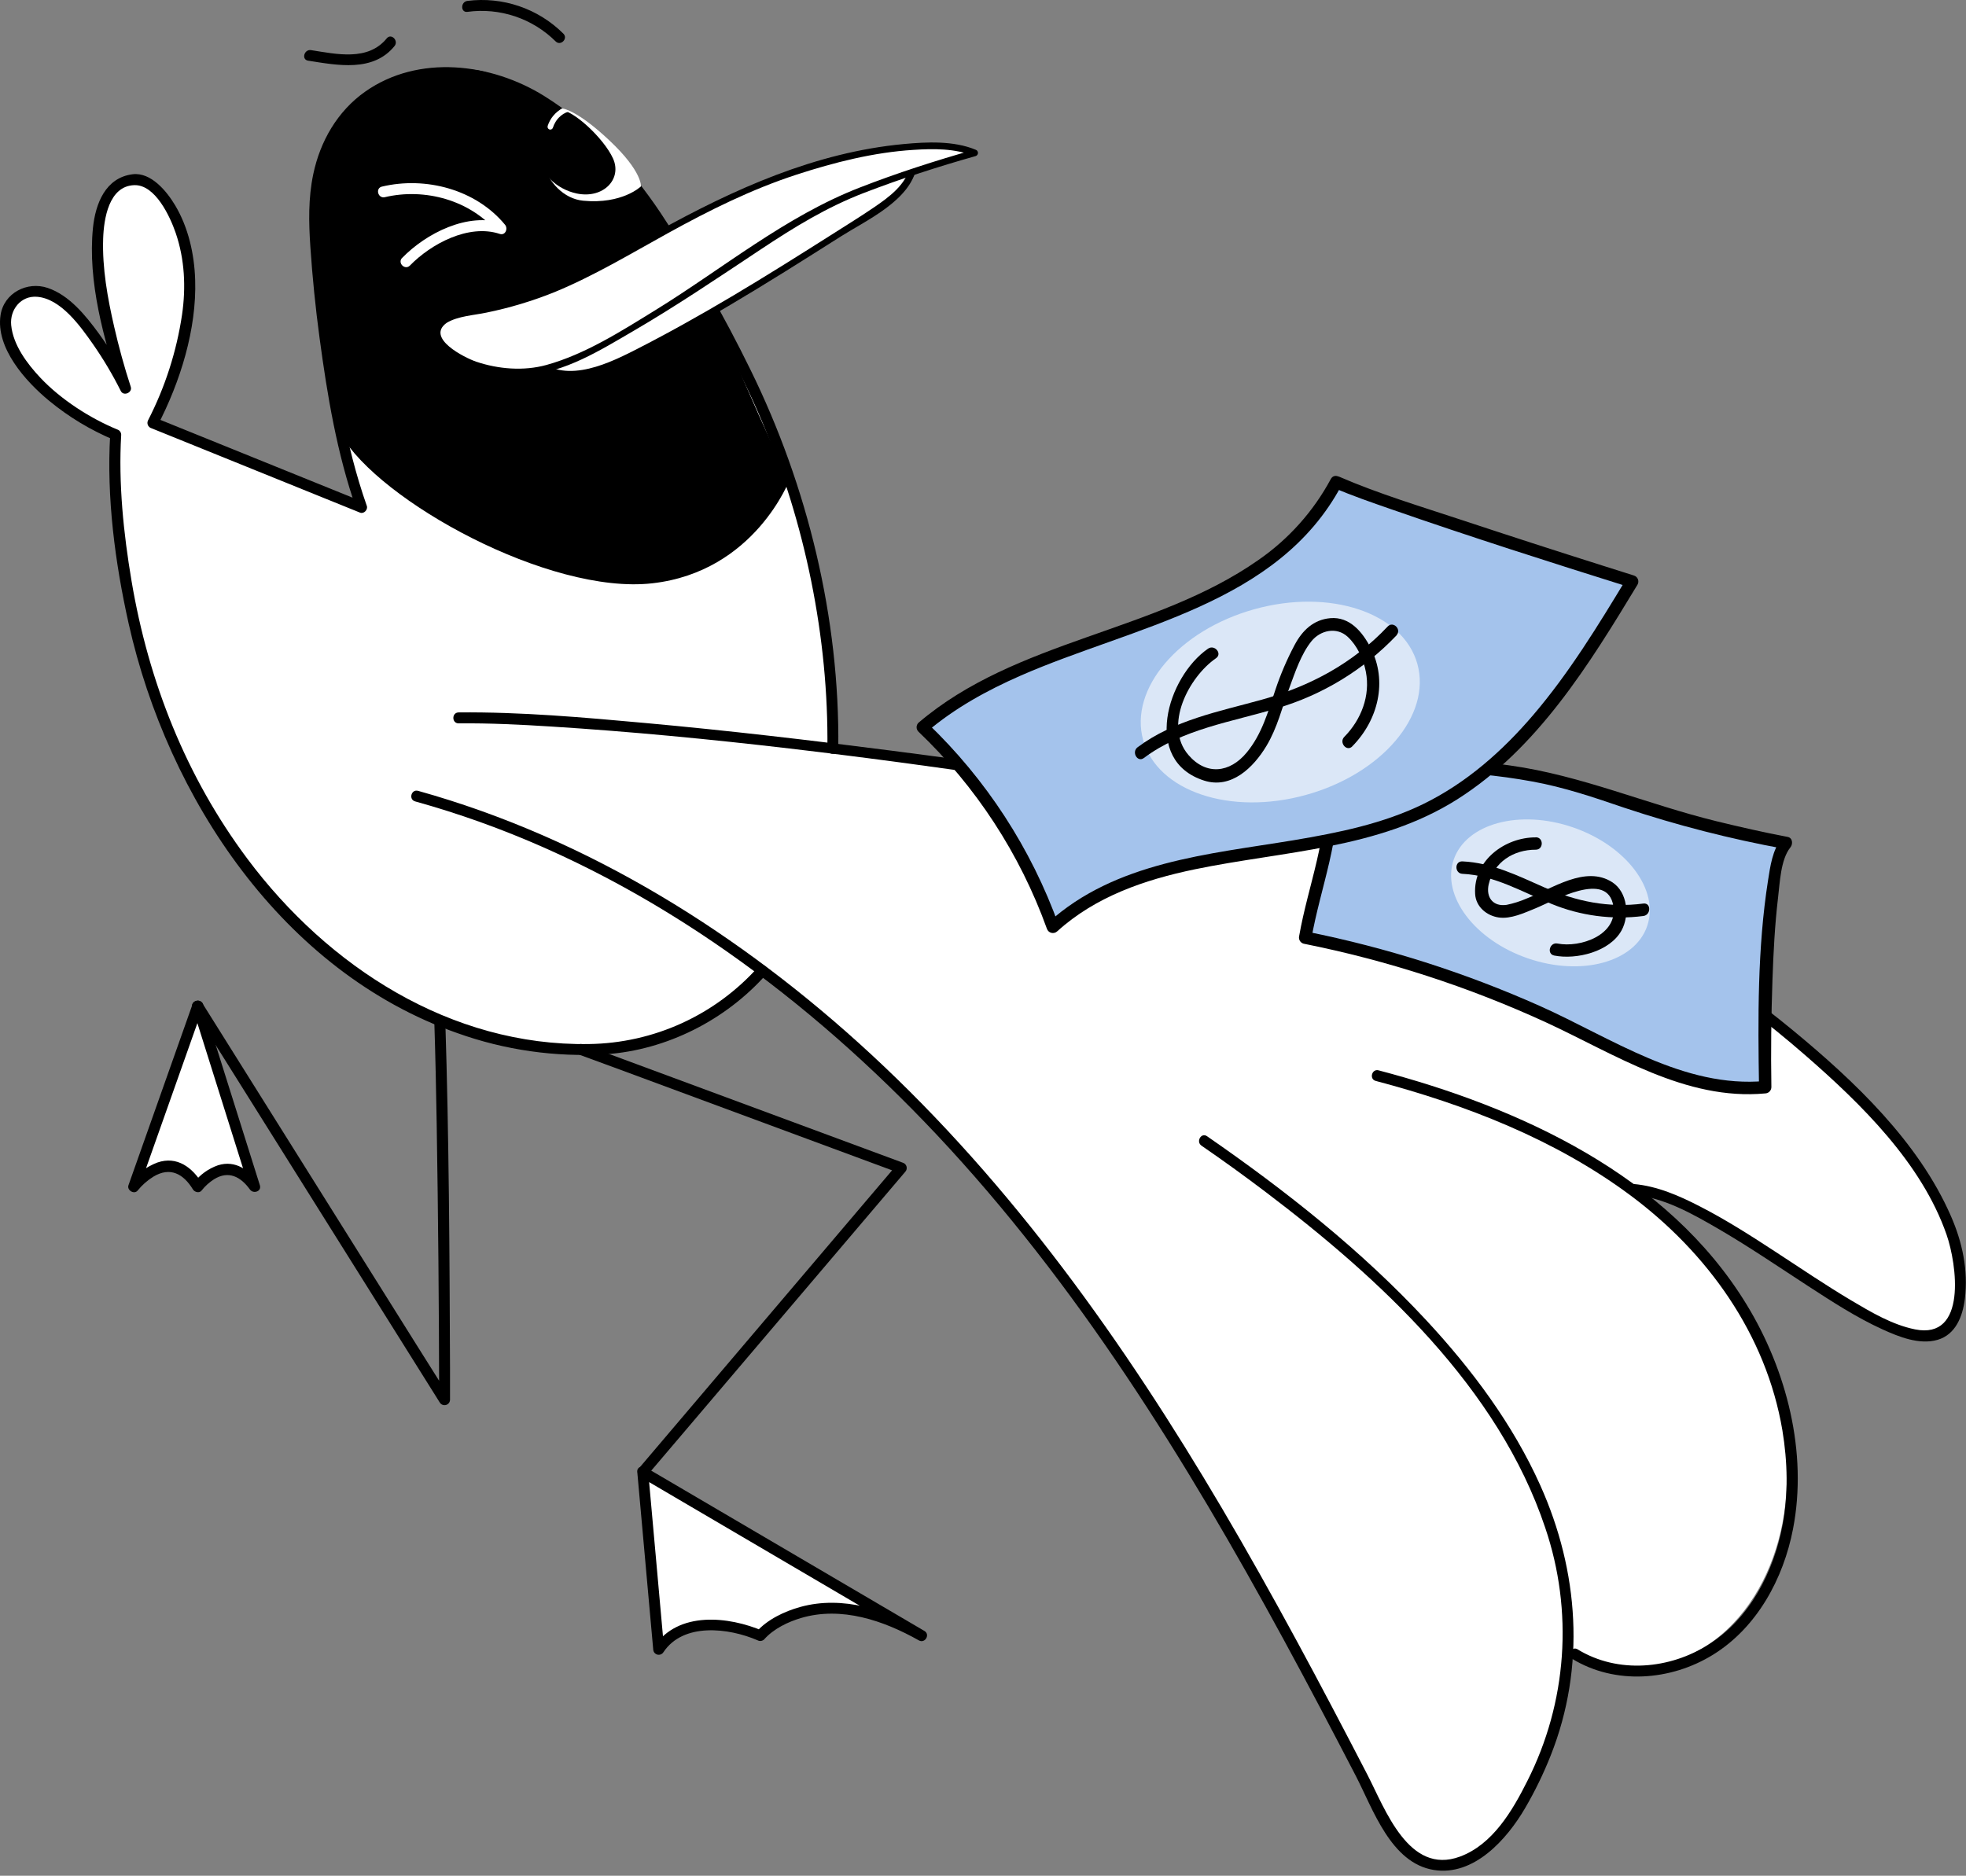
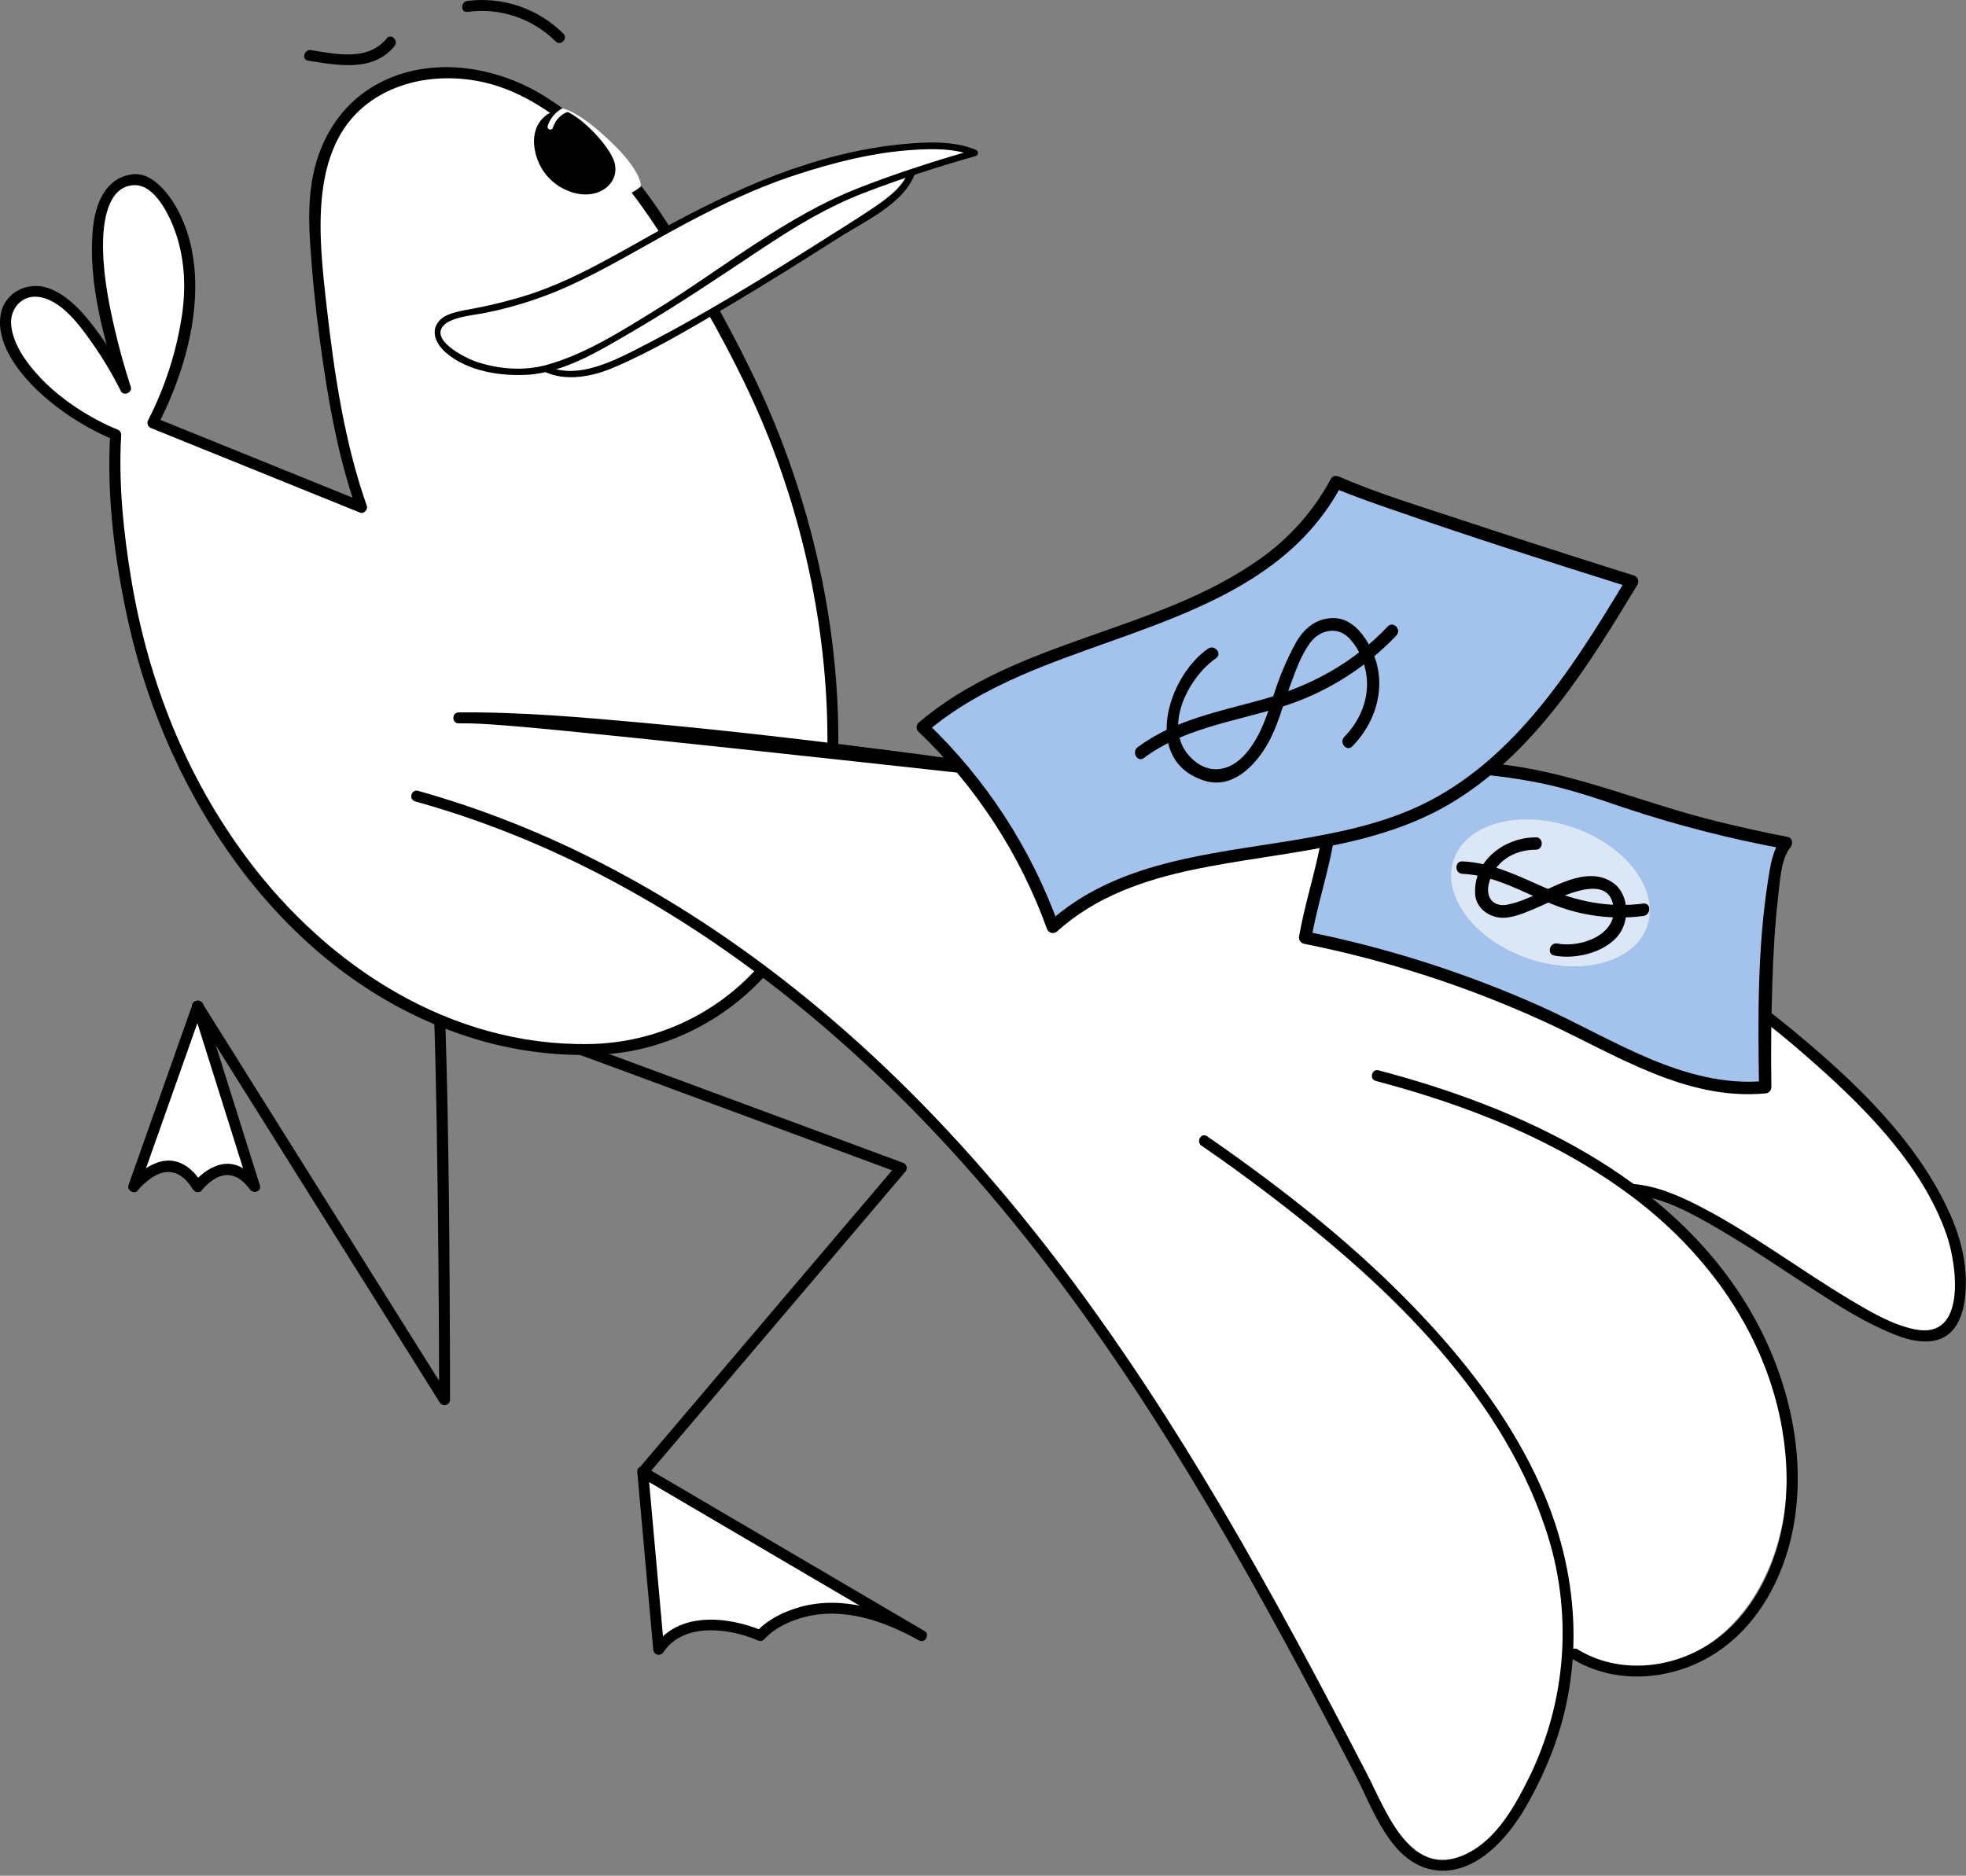
<svg xmlns="http://www.w3.org/2000/svg" width="328" height="313" viewBox="0 0 328 313" fill="none">
  <rect x="0" y="0" width="328" height="313" fill="#808080" stroke="none" />
  <g clip-path="url(#clip0_121_690)">
    <g clip-path="url(#clip1_121_690)">
      <g clip-path="url(#clip2_121_690)">
        <path d="M72.344 132.738L79.187 119.83C79.266 119.695 79.378 119.582 79.513 119.504C79.649 119.425 79.802 119.383 79.959 119.381C86.511 119.315 93.071 119.734 99.602 120.212C108.283 120.86 116.952 121.723 125.605 122.674C135.118 123.723 144.617 124.886 154.099 126.162C158.705 126.776 163.307 127.413 167.905 128.071C169.756 128.337 171.641 128.532 173.464 128.902C179.497 130.147 185.504 131.522 191.529 132.834L223.498 139.796L251.383 145.866L258.304 147.386C259.121 147.594 259.912 147.893 260.662 148.279C264.399 150.002 268.019 151.903 271.586 153.934C286.221 162.275 300.234 172.725 311.523 185.372C316.119 190.52 321.67 196.287 324.394 202.698C326.424 207.452 328.081 212.484 326.756 217.595C324.302 227.082 312.117 219.982 306.981 216.914C301.998 213.941 296.672 210.271 291.818 207.124C287.118 204.085 282.136 201.506 276.942 199.422C275.987 199.04 275.385 199.837 274.384 199.55C280.392 204.387 285.542 210.201 289.617 216.748C293.368 222.855 295.957 229.603 297.253 236.652C298.268 241.954 298.396 247.388 297.631 252.732C296.443 260.372 292.968 267.953 286.989 272.935C281.347 277.635 273.408 279.736 266.288 277.714C264.625 277.244 263.034 276.545 261.563 275.638C261.131 281.061 259.904 286.391 257.922 291.457C256.723 294.499 255.298 297.447 253.658 300.276C250.569 305.615 244.573 312.216 237.735 310.14C234.555 309.169 232.367 306.508 230.723 303.717C228.697 300.276 227.015 296.597 225.192 293.043C221.31 285.478 217.383 277.938 213.339 270.461C205.272 255.514 196.731 240.833 187.302 226.75C178.193 213.169 168.203 200.153 157.047 188.237C146.739 177.131 135.316 167.114 122.96 158.343C110.691 149.728 97.414 142.52 83.339 137.421C79.898 136.173 76.412 135.054 72.88 134.063C72.749 134.023 72.628 133.954 72.527 133.862C72.426 133.769 72.347 133.656 72.295 133.529C72.244 133.402 72.222 133.265 72.23 133.128C72.239 132.991 72.278 132.858 72.344 132.738Z" fill="white" />
        <path d="M138.953 124.966C139.198 109.517 135.856 94.2 133.219 84.858C128.366 67.686 120.348 53.719 111.019 38.519C104.791 28.372 96.213 19.736 87.353 15.161C74.271 8.397 50.987 11.885 52.535 38.826C54.196 67.387 60.316 84.68 60.316 84.68L25.515 70.576C25.515 70.576 31.062 59.876 31.631 49.14C32.1 40.45 28.4 31.523 23.032 29.958C9.592 30.149 20.296 62.812 20.956 64.792C20.242 63.36 10.738 44.469 3.149 49.43C-1.502 52.469 1.832 59.615 7.043 64.635C12.254 69.654 19.32 72.544 19.32 72.544C19.32 72.544 17.294 106.174 34.225 134.407C62.085 180.813 101.125 175.706 106.763 174.199C115.711 171.816 122.354 167.498 127.191 161.967" fill="white" />
        <path d="M138.039 124.966C138.259 106.403 134.303 87.234 127.062 70.161C123.408 61.558 118.87 53.371 114.087 45.358C109.171 37.087 104.027 29.19 96.769 22.792C91.87 18.474 86.22 14.725 79.713 13.521C74.868 12.624 69.616 12.993 65.099 15.044C50.866 21.513 53.112 38.91 54.557 51.656C55.803 62.596 57.526 73.985 61.2 84.423C61.416 85.037 60.71 85.801 60.075 85.544L29.596 73.209L25.261 71.457C25.128 71.417 25.006 71.348 24.903 71.254C24.8 71.161 24.719 71.046 24.666 70.917C24.614 70.788 24.591 70.649 24.599 70.511C24.607 70.372 24.646 70.237 24.713 70.115C27.543 64.604 29.453 58.667 30.368 52.54C31.037 47.948 30.821 43.257 29.301 38.839C28.375 36.161 25.917 30.784 22.405 30.896C18.133 31.029 17.319 36.58 17.211 39.806C17.045 44.76 17.95 49.742 19.054 54.554C19.827 57.921 20.74 61.259 21.815 64.544C22.135 65.515 20.611 66.175 20.154 65.245C18.79 62.514 17.227 59.886 15.479 57.382C13.404 54.425 10.14 49.821 6.167 49.522C3.476 49.319 1.62 51.677 1.865 54.247C2.181 57.568 4.531 60.691 6.723 63.02C10.182 66.698 15.089 69.821 19.548 71.66C19.739 71.717 19.907 71.833 20.028 71.991C20.148 72.149 20.216 72.341 20.221 72.54C19.744 80.645 20.603 88.982 21.948 96.957C24.784 113.756 31.028 129.575 41.246 143.268C54.711 161.312 75.192 174.586 98.26 174.216C103.61 174.144 108.887 172.959 113.755 170.738C118.622 168.516 122.974 165.306 126.534 161.312C127.319 160.432 128.61 161.727 127.83 162.603C121.058 170.222 111.247 175.204 101.075 175.922C92.653 176.435 84.214 175.23 76.272 172.381C47.142 162.134 27.993 133.183 21.467 104.074C19.191 93.885 17.763 83.015 18.382 72.548L19.075 73.429C15.127 71.785 11.446 69.565 8.151 66.84C4.286 63.643 -0.746 58.075 0.093 52.574C0.661 48.87 4.548 46.894 7.956 48.044C11.564 49.26 14.275 52.636 16.447 55.592C18.451 58.345 20.221 61.261 21.736 64.311L20.076 65.017C17.311 56.593 14.608 46.964 15.509 38.029C15.924 34.002 17.585 29.643 22.123 29.078C25.195 28.696 27.844 31.939 29.239 34.293C31.439 37.996 32.428 42.435 32.56 46.707C32.826 54.944 30.069 63.73 26.295 71.004L25.751 69.659L56.23 81.994L60.565 83.75L59.44 84.875C56.222 75.741 54.594 65.91 53.312 56.373C52.631 51.326 52.12 46.261 51.78 41.177C51.501 37.116 51.422 33.076 52.261 29.074C53.411 23.577 56.293 18.557 60.922 15.294C69.815 9.024 81.964 10.523 90.782 16.012C98.63 20.895 105.123 27.903 110.226 35.551C115.787 43.933 120.792 52.67 125.21 61.708C134.759 81.143 140.111 103.206 139.858 124.904C139.858 126.079 138.019 126.083 138.031 124.904L138.039 124.966Z" fill="black" />
        <path d="M263.207 275.228C269.937 279.338 278.606 278.549 285.129 274.373C291.905 270.042 295.87 262.37 297.364 254.647C298.382 249.395 298.232 243.914 297.364 238.654C294.649 222.623 284.834 208.98 271.93 199.406C259.374 190.089 244.523 184.339 229.522 180.37C228.389 180.071 228.87 178.294 230.008 178.609C253.57 184.804 278.224 196.089 291.39 217.674C298.083 228.623 301.616 242.366 299.141 255.133C297.539 263.437 293.129 271.583 285.801 276.116C278.768 280.468 269.484 281.19 262.302 276.806C261.301 276.195 262.218 274.613 263.223 275.228H263.207Z" fill="black" />
        <path d="M69.754 131.966C98.227 139.913 123.757 155.968 145.343 175.943C168.884 197.724 187.605 224.105 203.835 251.624C212.421 266.189 220.36 281.123 228.128 296.136C231.109 301.899 235.028 312.948 243.556 309.813C249.041 307.795 252.338 302.132 254.829 297.162C258.105 290.679 260.057 283.608 260.568 276.362C261.08 269.116 260.142 261.841 257.81 254.962C249.996 231.574 230.2 213.331 211.101 198.862C207.608 196.215 204.058 193.652 200.451 191.172C199.492 190.508 200.401 188.926 201.373 189.595C214.48 198.658 227.115 208.635 237.964 220.319C245.562 228.502 252.387 237.632 256.979 247.862C263.423 262.216 264.565 278.171 258.723 292.91C257.519 295.954 256.085 298.903 254.434 301.729C251.399 306.923 245.906 313.118 239.201 312.034C232.047 310.876 229.087 301.924 226.214 296.369C222.265 288.75 218.275 281.156 214.173 273.617C197.877 243.652 179.712 214.286 156.267 189.333C135.055 166.805 109.437 147.69 80.109 137.173C76.538 135.894 72.921 134.745 69.26 133.727C68.13 133.411 68.612 131.651 69.745 131.966H69.754Z" fill="black" />
-         <path d="M171.367 130.201C145.044 126.357 118.547 122.915 91.991 121.237C86.843 120.909 81.678 120.656 76.517 120.706C75.342 120.706 75.342 118.892 76.517 118.879C86.926 118.779 97.359 119.709 107.718 120.652C121.42 121.897 135.121 123.504 148.789 125.269C156.481 126.26 164.169 127.316 171.853 128.437C173.011 128.607 172.517 130.367 171.367 130.201Z" fill="black" />
+         <path d="M171.367 130.201C86.843 120.909 81.678 120.656 76.517 120.706C75.342 120.706 75.342 118.892 76.517 118.879C86.926 118.779 97.359 119.709 107.718 120.652C121.42 121.897 135.121 123.504 148.789 125.269C156.481 126.26 164.169 127.316 171.853 128.437C173.011 128.607 172.517 130.367 171.367 130.201Z" fill="black" />
        <path d="M272.54 197.571C276.451 197.907 280.142 199.522 283.6 201.308C287.989 203.554 292.153 206.232 296.28 208.926C300.407 211.621 304.543 214.428 308.807 216.969C312.128 218.937 315.678 221.062 319.502 221.83C328.221 223.582 326.473 210.952 324.758 206.024C320.606 194.083 310.509 184.206 301.2 176.101C288.653 165.157 274.391 155.815 259.179 149.048C258.108 148.57 259.034 146.997 260.101 147.47C274.159 153.727 287.312 162.201 299.17 171.966C309.413 180.424 320.087 190.542 325.485 202.927C327.399 207.29 328.391 211.965 327.81 216.724C327.453 219.63 326.286 222.706 323.243 223.578C320.199 224.45 316.795 223.068 314.055 221.822C309.716 219.846 305.676 217.209 301.686 214.619C296.666 211.355 291.722 207.976 286.532 204.965C282.293 202.507 277.543 199.825 272.561 199.394C271.398 199.294 271.39 197.463 272.561 197.567L272.54 197.571Z" fill="black" />
        <path d="M74.296 170.513C74.91 189.757 75.001 209.021 75.08 228.274C75.08 230.042 75.08 231.812 75.08 233.584C75.074 233.782 75.005 233.972 74.882 234.127C74.76 234.282 74.591 234.393 74.4 234.445C74.209 234.497 74.007 234.486 73.823 234.414C73.639 234.341 73.483 234.212 73.378 234.045L59.486 211.882L37.306 176.5L32.175 168.312C31.548 167.316 33.13 166.398 33.752 167.39L47.645 189.557L69.824 224.936L74.972 233.123L73.27 233.584C73.242 218.214 73.104 202.842 72.855 187.469C72.759 181.814 72.643 176.163 72.46 170.513C72.423 169.338 74.25 169.338 74.287 170.513H74.296Z" fill="black" />
        <path d="M32.98 167.851L22.31 198.006C22.31 198.006 28.537 190.217 32.98 198.006C32.98 198.006 38.02 191.405 42.463 198.006L32.98 167.851Z" fill="white" />
        <path d="M33.86 168.096L23.193 198.247L21.666 197.359C22.865 195.843 24.452 194.678 26.258 193.987C29.55 192.854 32.103 194.818 33.768 197.546L32.332 197.359C33.362 196.02 34.76 195.01 36.355 194.452C39.294 193.518 41.595 195.262 43.251 197.562L41.59 198.264L32.108 168.113C31.755 166.988 33.515 166.506 33.868 167.627L43.355 197.778C43.683 198.828 42.255 199.273 41.694 198.484C40.142 196.333 38.107 195.283 35.703 196.786C34.91 197.291 34.208 197.927 33.627 198.667C33.254 199.148 32.469 198.932 32.195 198.484C30.588 195.847 28.383 194.677 25.618 196.329C24.606 196.951 23.707 197.742 22.961 198.667C22.388 199.372 21.138 198.613 21.433 197.778L32.103 167.627C32.489 166.51 34.254 166.983 33.86 168.096Z" fill="black" />
        <path d="M107.232 245.637L109.894 275.265C109.894 275.265 114.876 267.638 126.842 272.948C126.842 272.948 135.814 262.656 153.763 272.948L107.232 245.637Z" fill="white" />
        <path d="M108.146 245.637L110.807 275.265L109.105 274.804C113.128 268.776 121.561 269.706 127.303 272.159L126.198 272.3C128.033 270.225 130.898 268.875 133.51 268.149C140.634 266.181 148.008 268.655 154.224 272.151L153.302 273.729L112.559 249.818L106.772 246.418C105.759 245.824 106.676 244.246 107.693 244.84L148.432 268.751L154.224 272.151C155.237 272.745 154.327 274.306 153.302 273.729C147.406 270.407 140.381 267.999 133.639 269.992C131.434 270.648 129.042 271.802 127.49 273.563C127.345 273.702 127.159 273.791 126.959 273.818C126.76 273.844 126.557 273.805 126.381 273.708C121.569 271.632 114.004 270.714 110.683 275.697C110.578 275.864 110.422 275.994 110.238 276.065C110.054 276.138 109.851 276.148 109.661 276.097C109.47 276.045 109.301 275.934 109.178 275.779C109.056 275.624 108.987 275.434 108.98 275.236L106.319 245.608C106.211 244.437 108.038 244.445 108.146 245.608V245.637Z" fill="black" />
        <path d="M97.242 174.254L144.084 191.596L150.611 194.013C150.763 194.057 150.901 194.14 151.012 194.253C151.124 194.366 151.204 194.505 151.245 194.658C151.287 194.811 151.289 194.972 151.25 195.126C151.212 195.28 151.135 195.421 151.026 195.536L113.244 240.003L107.9 246.285C107.141 247.182 105.853 245.87 106.609 244.994L144.379 200.531L149.722 194.245L150.138 195.773L103.296 178.435L96.757 176.035C95.66 175.62 96.134 173.863 97.242 174.27V174.254Z" fill="black" />
-         <path d="M131.754 79.993C131.754 79.993 125.97 95.4 108.815 97.335C91.659 99.27 63.218 83.634 56.837 72.449C56.837 72.449 49.16 37.594 54.213 25.902C59.266 14.21 70.339 10.573 79.469 11.698C88.599 12.823 110.982 32.981 120.797 55.924C130.612 78.868 131.754 79.993 131.754 79.993Z" fill="black" />
        <path d="M152.422 27.666C152.156 29.688 150.728 31.366 149.191 32.711C147.36 34.238 145.417 35.625 143.379 36.863C130.965 44.776 118.521 52.706 105.377 59.341C102.649 60.716 99.83 62.053 96.794 62.397C93.76 62.742 90.434 61.916 88.466 59.582" fill="white" />
        <path d="M152.953 27.812C151.869 33.467 144.67 36.676 140.31 39.438C134.083 43.39 127.855 47.326 121.523 51.063C115.345 54.704 109.042 58.486 102.424 61.318C97.733 63.332 91.85 64.091 88.042 59.96C87.565 59.441 88.341 58.665 88.819 59.184C93.527 64.291 100.672 61.09 105.767 58.499C111.413 55.63 116.91 52.541 122.333 49.319C127.755 46.097 133.103 42.73 138.43 39.354C140.888 37.777 143.383 36.261 145.787 34.621C148.361 32.861 151.271 30.768 151.894 27.517C152.027 26.828 153.086 27.102 152.953 27.812Z" fill="black" />
        <path d="M74.249 53.396C76.408 51.976 83.732 52.001 93.469 47.754C103.653 43.311 116.462 34.53 128.237 30.179C147.161 23.183 158.545 23.764 162.631 25.512C162.631 25.512 145.143 30.469 136.69 34.841C128.237 39.213 99.671 61.073 88.594 61.949C77.517 62.825 69.828 56.303 74.249 53.396Z" fill="white" />
        <path d="M73.972 52.923C75.496 52.001 77.468 51.802 79.178 51.453C82.391 50.841 85.563 50.027 88.674 49.016C96.085 46.525 102.857 42.406 109.666 38.636C122.458 31.549 136.026 25.416 150.765 24.038C154.631 23.677 159.098 23.461 162.777 24.985C162.889 25.021 162.986 25.092 163.055 25.187C163.125 25.282 163.162 25.396 163.162 25.514C163.162 25.632 163.125 25.746 163.055 25.841C162.986 25.936 162.889 26.007 162.777 26.043C156.503 27.812 150.275 29.83 144.197 32.167C137.89 34.588 132.48 37.926 126.879 41.646C119.842 46.317 112.838 51.063 105.53 55.314C100.274 58.374 94.142 62.211 87.893 62.543C83.359 62.784 77.966 61.924 74.412 58.86C72.44 57.166 71.572 54.642 73.972 52.923C74.545 52.508 75.093 53.463 74.524 53.87C70.966 56.415 77.534 59.703 79.452 60.355C83.131 61.6 87.37 61.945 91.144 60.907C97.633 59.117 103.683 55.24 109.363 51.739C120.573 44.827 131.036 36.116 143.408 31.308C149.636 28.879 156.055 26.816 162.507 24.985V26.043C159.385 24.748 155.702 24.798 152.393 25.01C145.75 25.425 139.211 27.086 132.916 29.133C125.364 31.595 118.389 35.074 111.476 38.885C105.248 42.319 99.095 46.039 92.506 48.75C88.837 50.227 85.042 51.37 81.167 52.163C79.058 52.611 76.409 52.732 74.524 53.87C74.399 53.94 74.251 53.958 74.112 53.92C73.974 53.882 73.856 53.791 73.783 53.667C73.711 53.543 73.69 53.396 73.725 53.257C73.76 53.117 73.849 52.998 73.972 52.923Z" fill="black" />
        <path d="M65.817 7.691C62.234 12.088 56.293 10.888 51.406 10.124C50.247 9.946 50.742 8.185 51.892 8.364C56.143 9.028 61.395 10.245 64.526 6.4C65.269 5.491 66.556 6.79 65.817 7.691Z" fill="black" />
        <path d="M93.809 18.101C86.983 22.311 90.778 32.869 97.305 33.492C103.832 34.115 106.929 31.105 106.929 31.105C106.929 31.105 107.219 28.663 101.697 23.457C96.175 18.25 93.809 18.101 93.809 18.101Z" fill="white" />
        <path d="M67.108 43.024C71.082 38.935 78.073 35.352 83.874 37.27L82.985 38.798C78.505 33.4 70.895 31.324 64.206 32.902C63.064 33.172 62.574 31.411 63.72 31.137C70.999 29.41 79.381 31.59 84.26 37.506C84.791 38.15 84.314 39.346 83.371 39.03C78.186 37.315 71.912 40.691 68.383 44.316C67.552 45.146 66.274 43.867 67.092 43.024H67.108Z" fill="white" />
        <path d="M93.394 18.346C95.47 18.2 100.726 23.033 102.275 26.446C103.824 29.859 100.685 33.209 96.234 32.292C94.532 31.932 92.972 31.086 91.741 29.857C90.51 28.627 89.662 27.068 89.3 25.366C88.271 20.679 91.318 18.487 93.394 18.346Z" fill="black" />
        <path d="M91.36 21.048C91.763 19.78 92.64 18.718 93.81 18.084C93.858 18.127 93.91 18.165 93.967 18.196C94.092 18.253 94.221 18.298 94.353 18.333C94.569 18.411 94.789 18.475 95.014 18.524C94.961 18.576 94.897 18.614 94.827 18.636C94.231 18.82 93.692 19.153 93.261 19.603C93.203 19.661 93.149 19.724 93.091 19.786L93.021 19.873L92.959 19.944L92.909 20.01L92.83 20.122L92.693 20.33C92.507 20.632 92.358 20.956 92.249 21.293C92.216 21.41 92.138 21.509 92.033 21.568C91.927 21.628 91.803 21.643 91.686 21.611C91.569 21.578 91.47 21.501 91.411 21.395C91.351 21.29 91.336 21.165 91.368 21.048H91.36Z" fill="white" />
        <path d="M92.7 6.907C90.789 5.011 88.467 3.58 85.914 2.725C83.361 1.871 80.645 1.615 77.978 1.979C76.815 2.128 76.828 0.297 77.978 0.152C80.887 -0.217 83.842 0.083 86.617 1.03C89.392 1.977 91.915 3.545 93.992 5.616C94.822 6.446 93.535 7.737 92.7 6.907Z" fill="black" />
        <path d="M222.07 130.779C222.95 140.711 219.201 147.906 217.765 156.467C233.062 159.513 247.903 164.514 261.924 171.347C272.304 176.404 283.037 182.628 294.508 181.42C294.508 181.42 293.906 145.394 297.971 140.657C297.971 140.657 280.097 137.277 267.945 132.598C255.792 127.919 230.656 125.444 222.07 130.779Z" fill="#A4C3EC" />
        <path d="M223.108 130.778C223.81 139.842 220.301 147.984 218.765 156.74L218.043 155.466C231.412 158.15 244.442 162.306 256.896 167.859C268.812 173.178 280.865 181.639 294.508 180.381L293.47 181.419C293.283 169.977 293.196 158.202 294.977 146.88C295.343 144.563 295.712 141.806 297.253 139.913L297.713 141.648C288.683 139.997 279.781 137.713 271.071 134.814C265.947 133.066 260.994 131.376 255.642 130.405C249.92 129.354 244.114 128.819 238.296 128.806C233.16 128.806 227.11 128.956 222.572 131.675C221.422 132.364 220.376 130.571 221.522 129.882C225.358 127.586 230.158 127.067 234.534 126.83C240.362 126.572 246.202 126.876 251.972 127.739C263.851 129.4 274.807 134.212 286.433 137.052C290.348 138.007 294.288 138.904 298.253 139.655C299.084 139.817 299.154 140.843 298.71 141.391C297.049 143.442 296.945 147.398 296.634 149.869C296.103 154.382 295.87 158.932 295.712 163.475C295.505 169.449 295.43 175.44 295.53 181.419C295.523 181.692 295.412 181.953 295.219 182.146C295.025 182.34 294.765 182.451 294.492 182.457C281.206 183.682 269.481 175.934 257.926 170.599C245 164.66 231.424 160.252 217.474 157.467C217.211 157.388 216.989 157.212 216.854 156.974C216.718 156.735 216.68 156.454 216.747 156.188C218.25 147.614 221.705 139.655 221.015 130.778C220.928 129.446 223.004 129.454 223.108 130.778Z" fill="black" />
        <path opacity="0.6" d="M254.92 159.924C246.005 156.867 240.457 149.493 242.528 143.455C244.599 137.416 253.505 134.999 262.42 138.057C271.334 141.114 276.882 148.488 274.811 154.526C272.74 160.565 263.835 162.982 254.92 159.924Z" fill="white" />
        <path d="M256.215 139.731C251.089 139.712 245.778 143.586 246.107 149.18C246.229 151.312 248.028 152.807 250.05 153.099C252.072 153.391 254.336 152.319 256.186 151.566C259.176 150.353 268.203 145.095 269.167 151.2C269.921 156.002 263.677 158.199 259.846 157.445C258.543 157.188 257.995 159.194 259.31 159.451C263.006 160.176 268.581 158.825 270.537 155.251C271.909 152.748 271.512 148.883 269.017 147.236C264.516 144.298 258.911 148.323 254.721 149.925C253.641 150.396 252.515 150.753 251.362 150.99C249.114 151.331 247.881 149.765 248.365 147.576C249.215 143.848 252.526 141.779 256.213 141.786C257.552 141.791 257.557 139.716 256.221 139.714L256.215 139.731Z" fill="black" />
        <path d="M274.168 152.85C268.968 153.519 263.683 152.82 258.835 150.824C253.982 148.86 249.34 146.058 243.988 145.813C242.655 145.751 242.647 143.675 243.988 143.737C248.92 143.961 253.251 146.141 257.689 148.096C262.991 150.43 268.38 151.53 274.168 150.774C275.488 150.6 275.476 152.68 274.168 152.85Z" fill="black" />
        <path d="M222.933 80.454C209.684 105.78 174.285 103.825 153.966 121.35C163.714 130.598 171.146 142.013 175.659 154.669C191.823 139.759 218.034 144.704 237.834 135.155C253.491 127.59 263.319 111.904 272.295 97.036C272.303 97.028 231.59 84.24 222.933 80.454Z" fill="#A4C3EC" />
        <path d="M223.822 80.977C213.206 100.906 189.158 104.465 170.263 112.748C164.695 115.189 159.314 118.145 154.672 122.085V120.615C164.515 130.019 172.034 141.584 176.636 154.395L174.9 153.939C186.09 143.8 201.576 142.562 215.797 140.212C223.228 138.967 230.768 137.455 237.573 134.109C244.681 130.613 250.664 125.319 255.779 119.332C261.779 112.311 266.624 104.385 271.391 96.497L272.009 98.021C258.64 93.827 245.271 89.567 232.026 84.95C228.796 83.825 225.545 82.712 222.402 81.35C221.182 80.819 222.236 79.03 223.449 79.557C230.058 82.422 237.063 84.515 243.888 86.778C251.733 89.376 259.594 91.922 267.471 94.413L272.578 96.028C272.73 96.072 272.87 96.15 272.988 96.255C273.105 96.361 273.198 96.493 273.258 96.639C273.317 96.786 273.344 96.944 273.334 97.102C273.324 97.26 273.278 97.413 273.201 97.551C265.158 110.837 256.531 124.9 243.091 133.403C229.955 141.707 214.115 141.997 199.33 145.061C190.989 146.793 182.801 149.591 176.387 155.404C176.256 155.528 176.097 155.616 175.923 155.661C175.748 155.706 175.566 155.706 175.392 155.66C175.218 155.614 175.059 155.525 174.929 155.4C174.799 155.275 174.704 155.119 174.651 154.947C170.155 142.479 162.819 131.229 153.223 122.085C153.03 121.889 152.922 121.625 152.922 121.35C152.922 121.075 153.03 120.811 153.223 120.615C169.586 106.669 192.567 105.618 209.926 93.462C214.976 89.975 219.124 85.337 222.029 79.931C222.66 78.751 224.449 79.798 223.822 80.977Z" fill="black" />
-         <path opacity="0.6" d="M190.719 123.492C188.345 114.934 196.664 105.156 209.298 101.652C221.933 98.149 234.099 102.246 236.473 110.804C238.846 119.362 230.528 129.14 217.893 132.643C205.258 136.147 193.092 132.05 190.719 123.492Z" fill="white" />
        <path d="M225.606 124.542C229.913 120.174 231.558 113.683 228.654 108.059C227.296 105.436 225.156 102.864 221.94 103.153C219.11 103.4 217.265 105.232 215.999 107.603C214.716 110.015 213.639 112.53 212.777 115.121C211.542 118.816 210.537 122.492 207.998 125.569C205.179 128.99 201.23 129.429 198.27 125.977C194.078 121.078 198.344 112.964 202.877 109.833C203.975 109.074 202.63 107.487 201.542 108.244C194.73 112.954 190.485 126.955 200.91 130.261C205.436 131.697 209.125 128.066 211.277 124.489C213.119 121.428 213.896 118.053 215.125 114.748C216.066 112.195 217.066 109.158 218.785 107.014C220.284 105.152 222.99 104.565 224.825 106.244C226.424 107.71 227.47 109.987 227.874 112.088C228.656 116.089 227.087 120.108 224.276 122.959C223.349 123.901 224.674 125.498 225.611 124.548L225.606 124.542Z" fill="black" />
        <path d="M233.002 106.012C227.517 111.776 220.606 115.985 212.969 118.215C205.408 120.494 197.32 121.636 190.839 126.485C189.768 127.287 188.734 125.485 189.793 124.692C195.859 120.154 203.357 118.738 210.478 116.766C218.566 114.515 225.711 110.696 231.511 104.547C232.429 103.571 233.895 105.041 232.981 106.012H233.002Z" fill="black" />
      </g>
    </g>
  </g>
  <defs>
    <clipPath id="clip0_121_690">
      <rect width="328" height="312.22" fill="white" />
    </clipPath>
    <clipPath id="clip1_121_690">
      <rect width="328" height="312.22" fill="white" />
    </clipPath>
    <clipPath id="clip2_121_690">
      <rect width="328" height="312.223" fill="white" transform="translate(0 -0.001)" />
    </clipPath>
  </defs>
</svg>